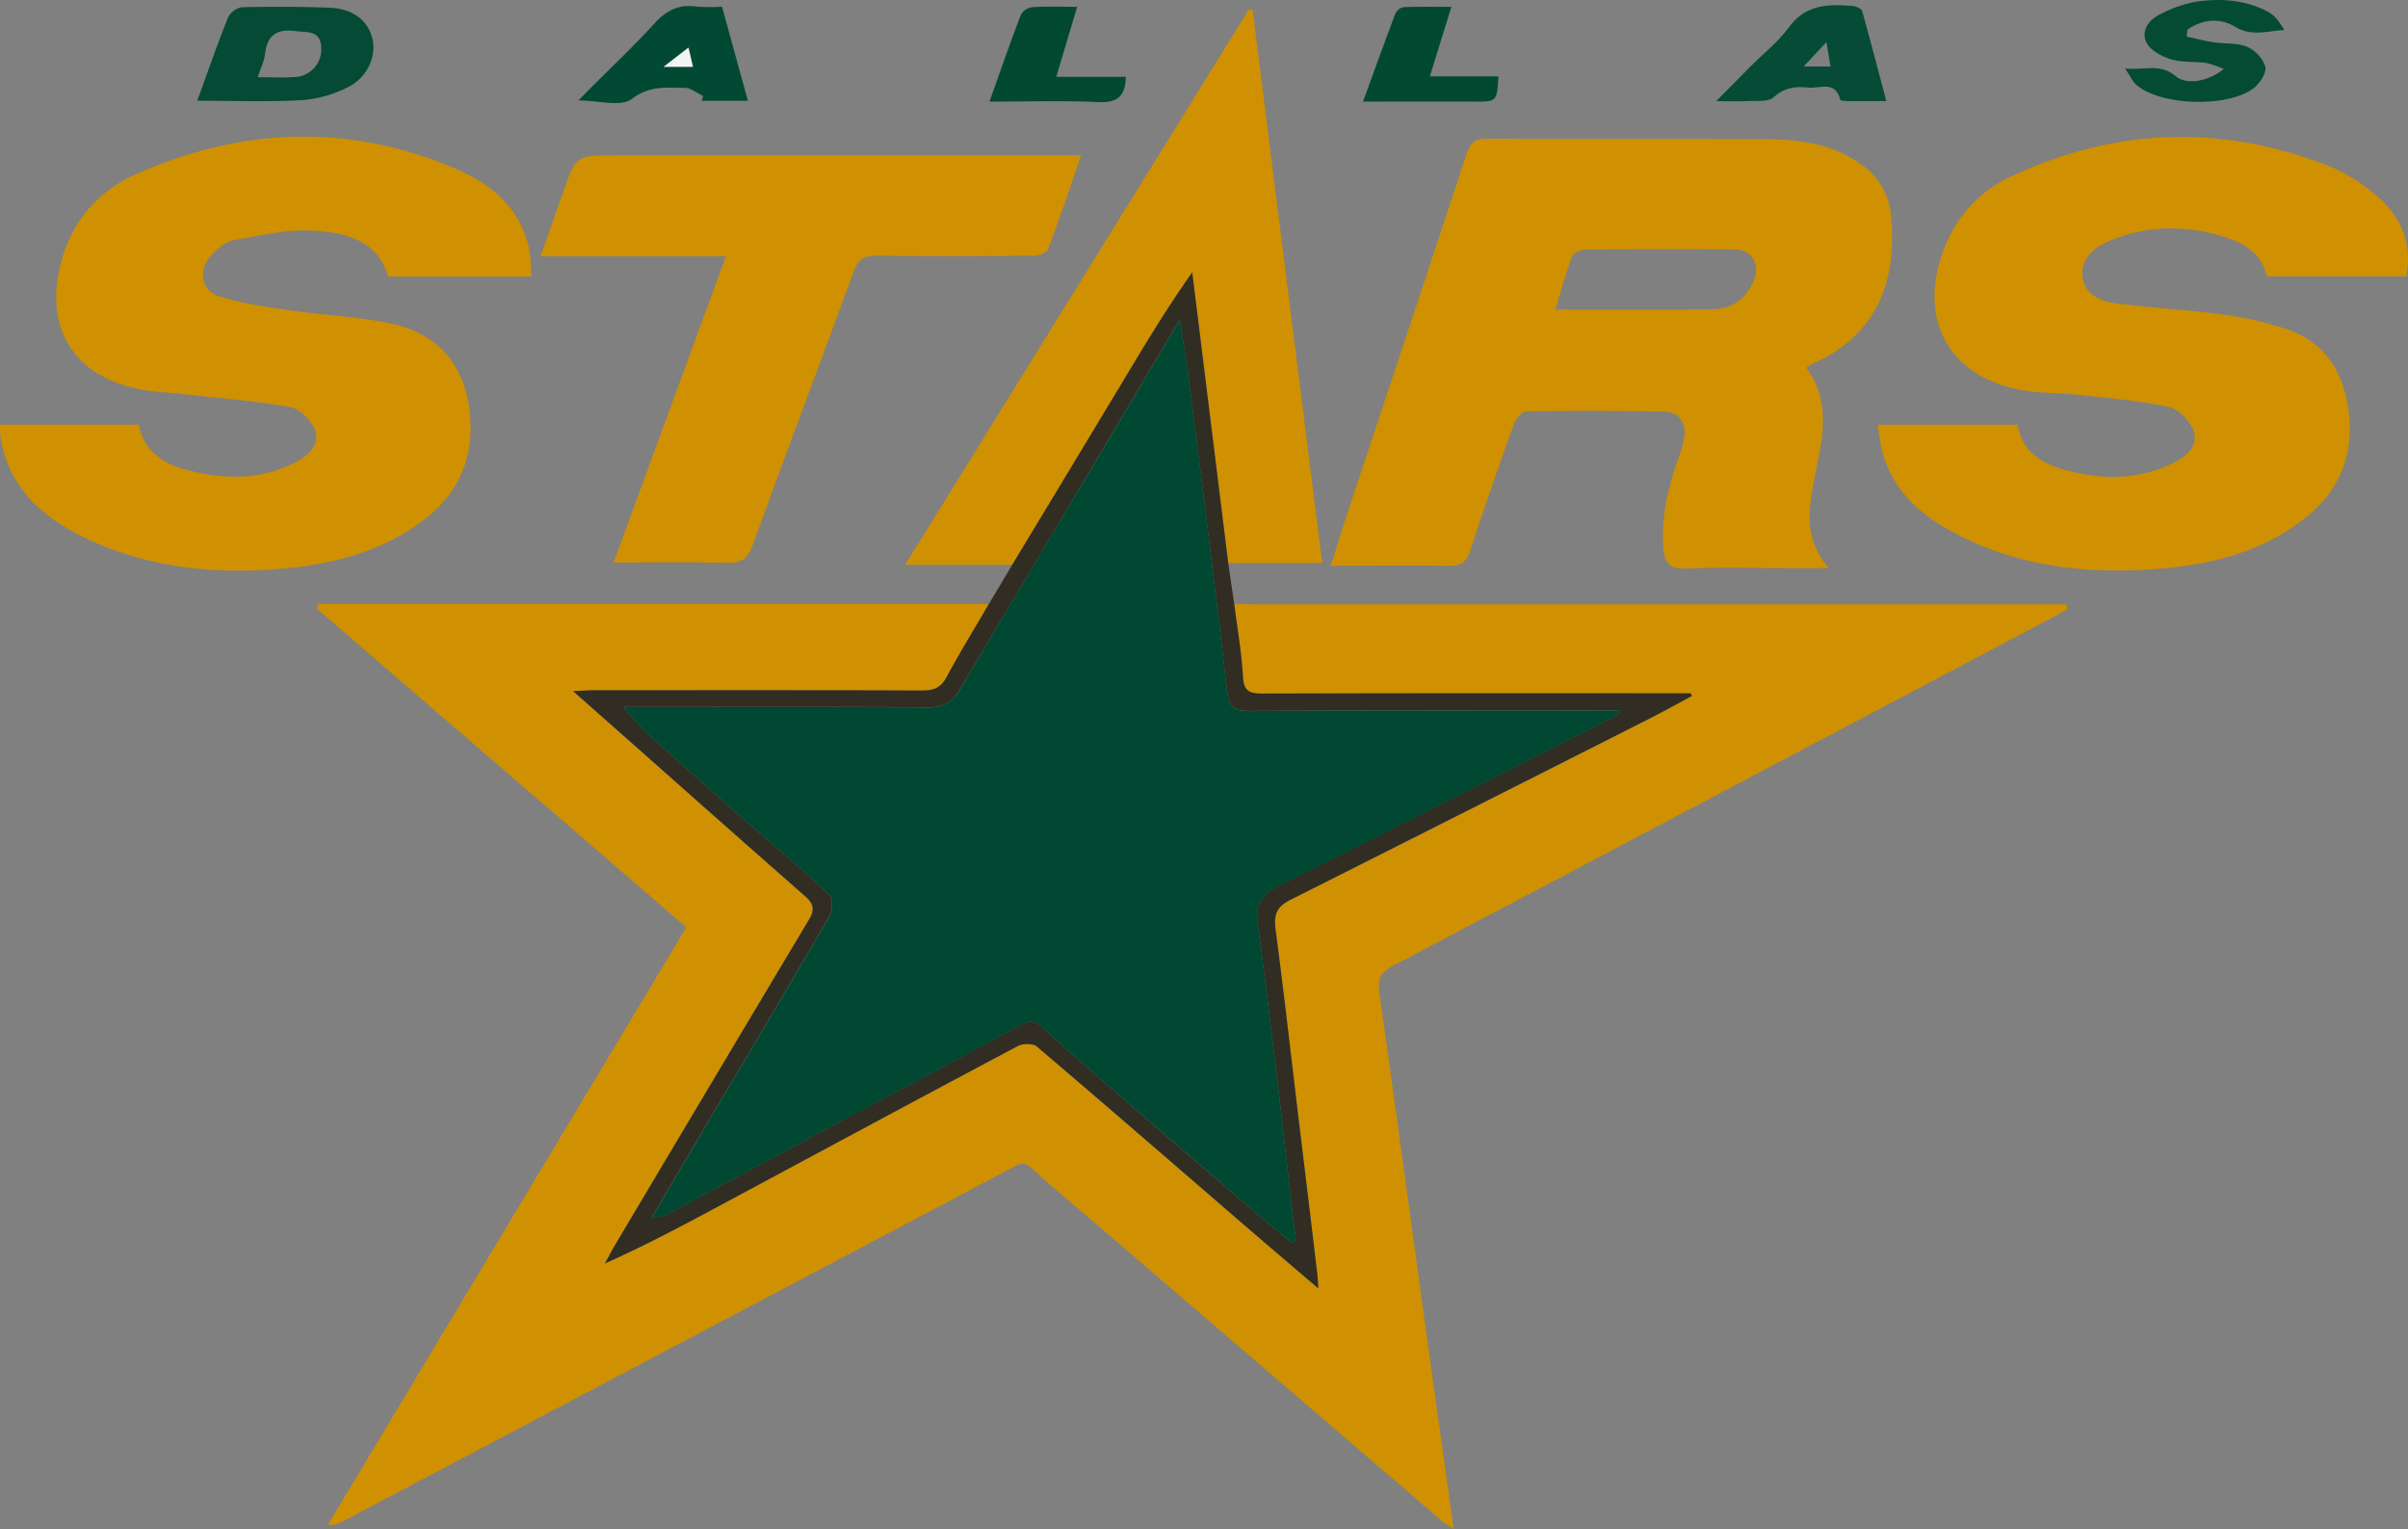
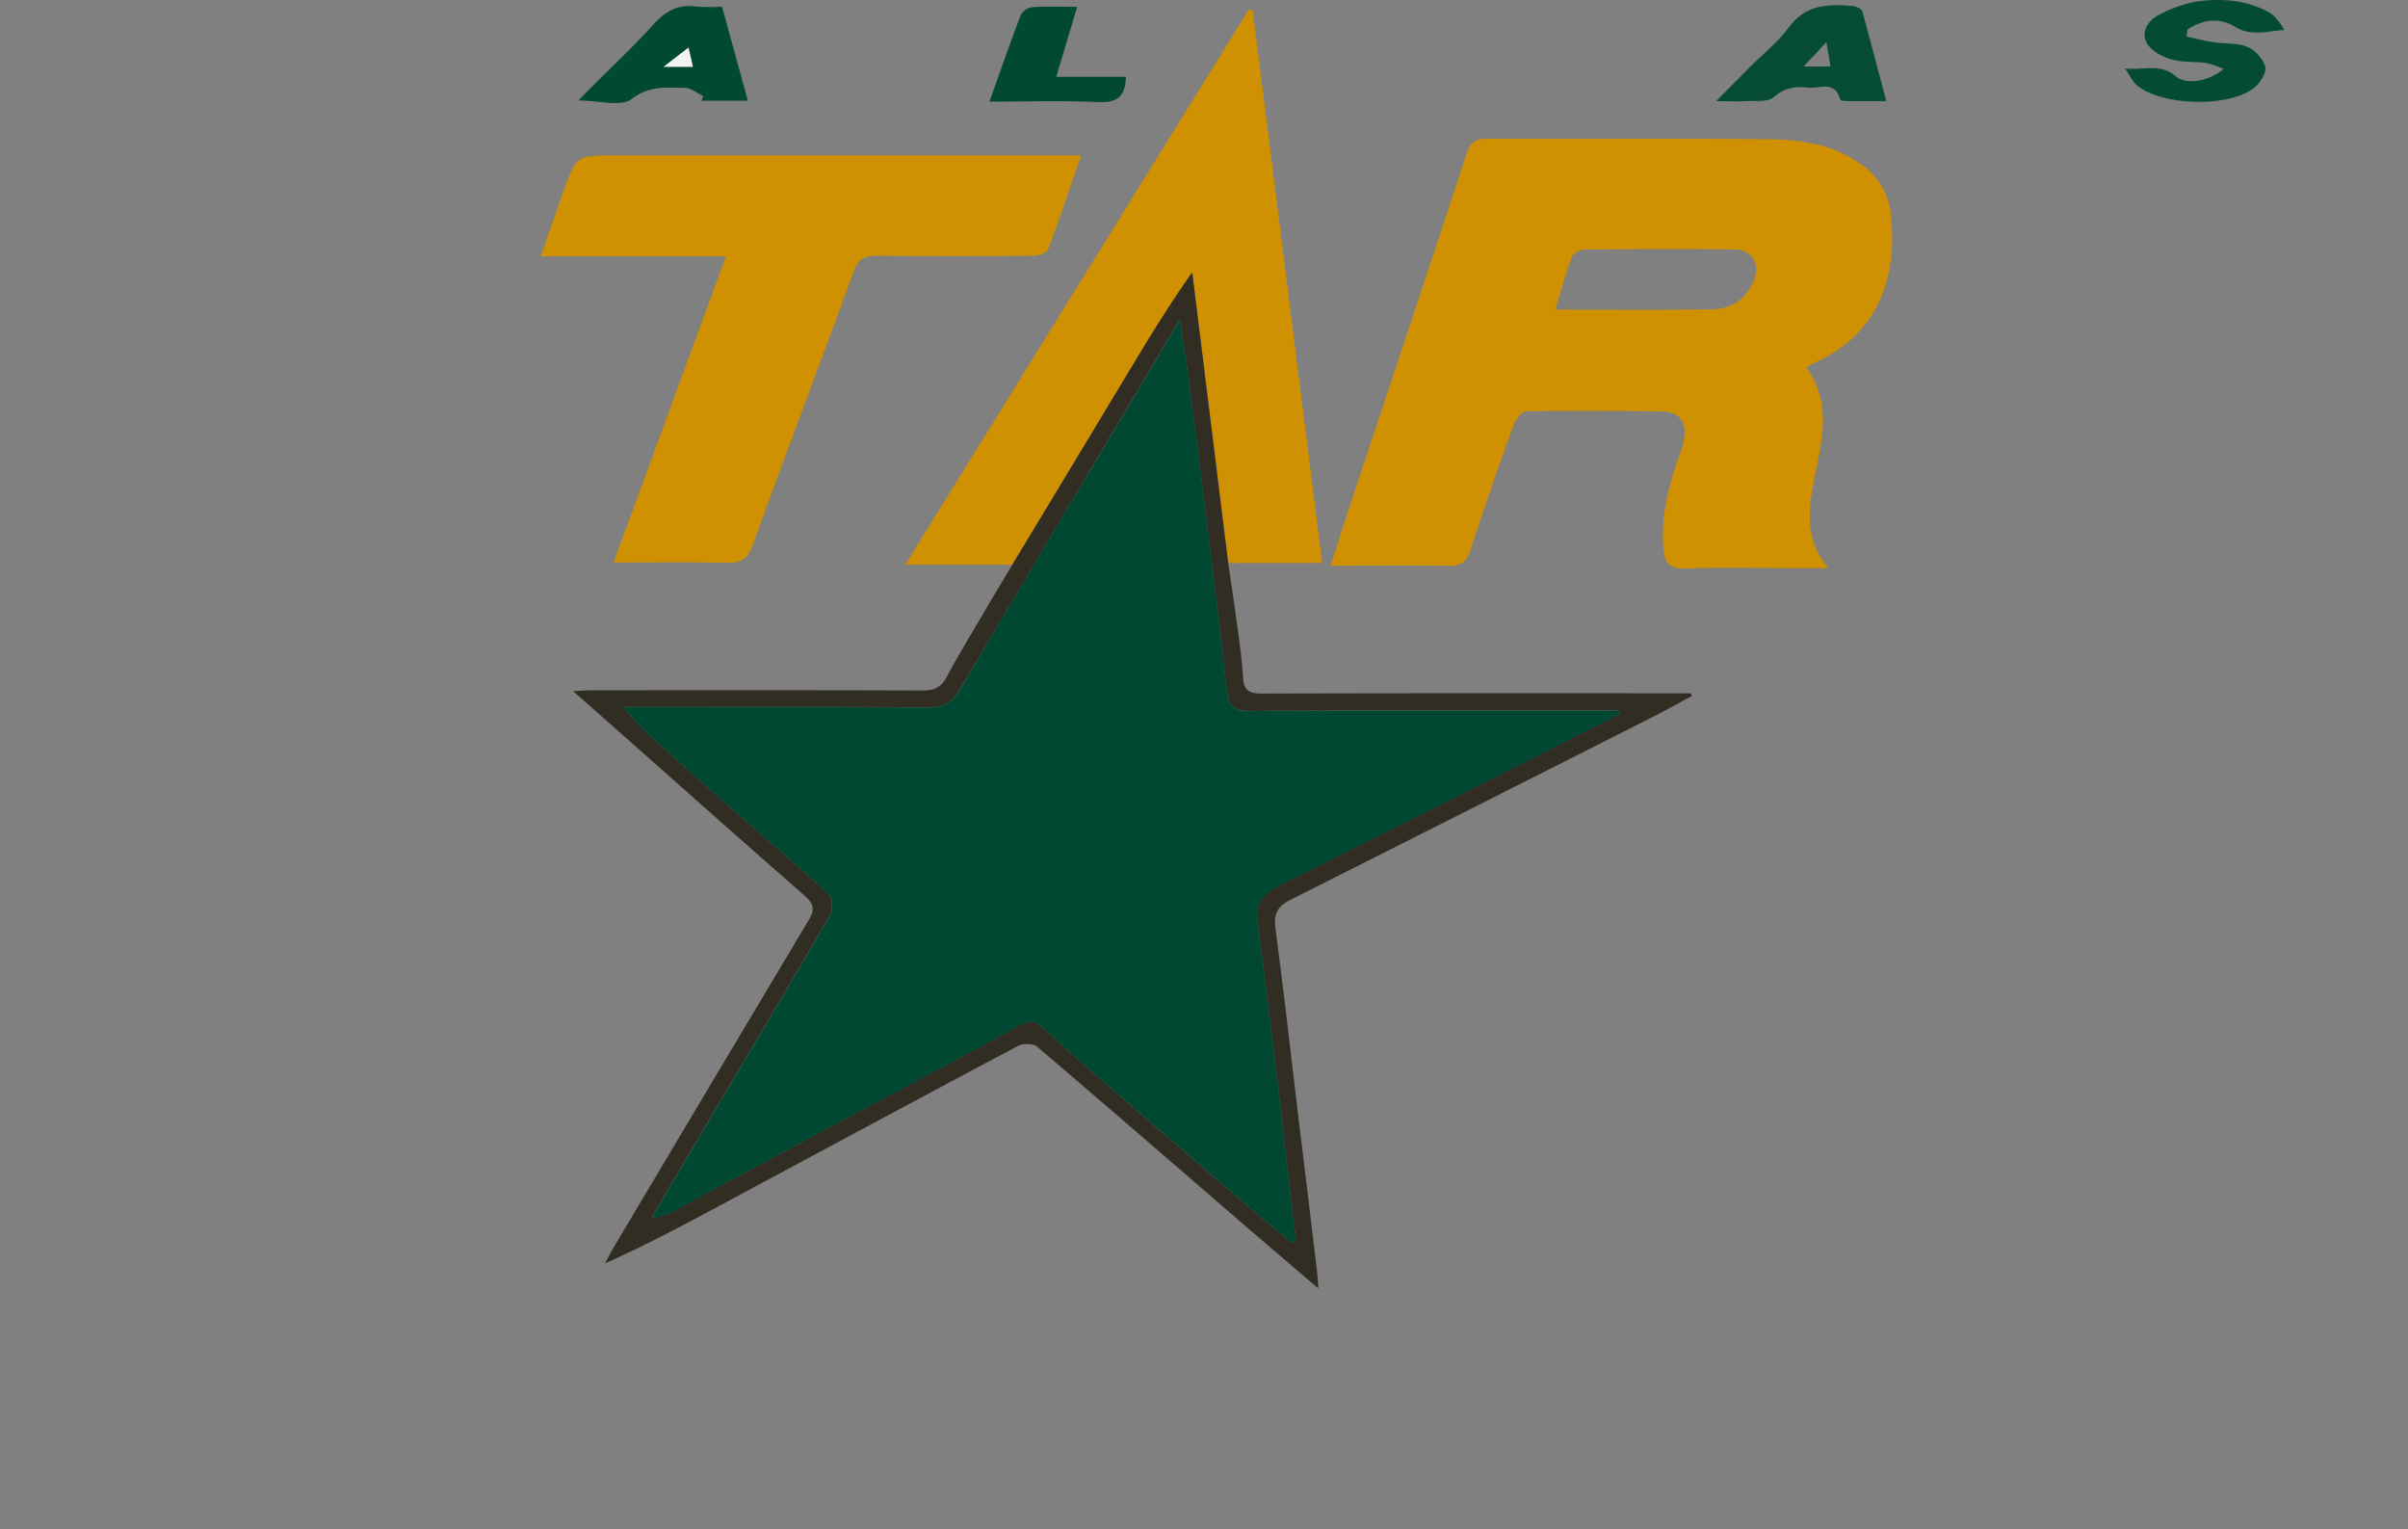
<svg xmlns="http://www.w3.org/2000/svg" viewBox="0 0 699.39 443.99">
  <rect x="0" y="0" width="699.39" height="443.99" fill="#808080" stroke="none" />
  <defs>
    <style>.cls-1{fill:#cf9101;}.cls-2{fill:#312d22;}.cls-3{fill:#044a34;}.cls-4{fill:#054b35;}.cls-5{fill:#024933;}.cls-6{fill:#044b34;}.cls-7{fill:#024932;}.cls-8{fill:#004831;}.cls-9{fill:#f1f4f3;}</style>
  </defs>
  <title>dallas-stars</title>
  <g id="Layer_2" data-name="Layer 2">
    <g id="Layer_4" data-name="Layer 4">
      <g id="vOn6Pe.tif">
-         <path class="cls-1" d="M358.47,175.32c2,.06,4,.17,6,.17H600.11l.39,1.35c-1.47.83-2.92,1.69-4.41,2.48Q500.44,229.9,404.71,280.38c-3.81,2-4.64,4-4.07,8.09,4.41,30.94,8.57,61.92,12.84,92.88,2.83,20.54,5.72,41.08,8.73,62.64-1.78-1.25-2.85-1.87-3.77-2.66Q369.18,399.08,320,356.8c-6.82-5.85-13.78-11.55-20.4-17.62-2.46-2.26-4-.94-6.08.14q-45.94,24.32-91.94,48.58-51,26.94-102.07,53.88a7,7,0,0,1-4.3,1L199.34,269.27,92,176.73l.53-1.32H287.18c-4.1,7-8.36,14-12.21,21.12-1.66,3.09-3.66,4-7.05,4-31.83-.13-63.66-.08-95.49-.07-1.71,0-3.42.14-6,.25l19.8,17.5q23.76,21,47.54,42c2.33,2,3,3.74,1.24,6.73q-28.35,47.26-56.45,94.7c-1,1.72-1.94,3.5-2.9,5.25,11.52-5.11,22.21-10.8,32.88-16.53,29-15.57,58-31.19,87.1-46.62,1.45-.77,4.41-.74,5.55.23,19.91,16.92,39.64,34.06,59.43,51.13,7.13,6.15,14.3,12.24,22.27,19.05-.15-2.06-.18-3-.28-3.87Q380,348,377.27,325.71c-2.24-18.64-4.34-37.3-6.8-55.92-.55-4.23.33-6.51,4.35-8.52q52.23-26.1,104.25-52.61c4.15-2.1,8.22-4.37,12.33-6.56l-.35-.78h-4.48q-60,0-120,.06c-3.62,0-5.31-.65-5.56-4.8C360.61,189.47,359.37,182.4,358.47,175.32Z" />
        <path class="cls-1" d="M386.51,164.28c2-6.35,3.8-12.16,5.71-17.93,11.25-33.86,22.6-67.69,33.7-101.6,1.15-3.52,2.7-4.51,6.25-4.49,26.83.15,53.65-.06,80.47.15,9.83.08,19.57,1.25,27.94,7.34a20.11,20.11,0,0,1,8.62,14.56c1.87,18.37-3.43,34.74-22.78,43.33a18,18,0,0,0-1.8,1.12c7.8,10.66,4.29,22,2.17,33.2-1.61,8.51-2.65,16.81,4.32,25H520.36c-10.32,0-20.66-.28-31,.12-4.85.19-5.93-2-6.24-6.06-.7-9.16,1.46-17.79,4.48-26.3a26.64,26.64,0,0,0,1.65-6.21c.42-4.23-1.85-6.9-6-7q-20-.39-40-.06c-1.24,0-3,2.25-3.58,3.8-4.38,12.15-8.65,24.34-12.64,36.62-1.14,3.49-2.83,4.51-6.4,4.43C409.59,164.13,398.46,164.28,386.51,164.28ZM451.73,89.9c15.8,0,30.77.18,45.73-.1,5.5-.1,9.76-3,11.93-8.38,1.94-4.77-.56-9-5.66-9q-21.74-.19-43.47.05c-1.28,0-3.31,1.08-3.7,2.13C454.72,79.52,453.34,84.64,451.73,89.9Z" />
-         <path class="cls-1" d="M0,123.32H40.31c1.9,9.41,9.16,12.23,17.32,13.93,9.71,2,19.16,1.68,28.15-3,3.62-1.88,7-4.91,5.88-8.83-.84-2.92-4.32-6.65-7.13-7.16-10.75-1.94-21.7-2.71-32.58-3.94-4.29-.48-8.67-.6-12.84-1.59C20.92,108.41,13,94.84,17.62,76.67,20.79,64.14,28.51,55.38,40,50.34c30.69-13.41,61.77-14.58,92.77-1.15,10.37,4.5,18.62,11.61,21,23.52a57.37,57.37,0,0,1,.54,7.58h-41.6C109.63,69.65,100.26,67.56,91.25,67c-7.74-.5-15.72,1.37-23.48,2.79-2.36.43-4.7,2.52-6.45,4.41-3.85,4.13-3,10.1,2.29,11.82,6.7,2.17,13.84,3.1,20.86,4.13,9.51,1.4,19.21,1.78,28.6,3.69,13,2.63,21.16,10.78,23.15,24.18,2,13.65-2.35,24.9-13.55,33.26-12,8.95-26,12.53-40.48,13.83-18.76,1.68-37.26,0-54.74-7.66C14.91,151.9,4.36,144.2.7,129.93A28.76,28.76,0,0,1,.05,126,23.27,23.27,0,0,1,0,123.32Z" />
-         <path class="cls-1" d="M545.34,123.34H586c1.49,8.87,8.39,11.93,16.09,13.72,10.14,2.36,20.13,2,29.63-2.87,3.7-1.88,6.8-5,5.41-9-1-2.92-4.32-6.43-7.18-7-8.55-1.88-17.37-2.55-26.1-3.52-4.63-.51-9.31-.46-13.93-1-23.76-2.82-34.12-21.32-24.48-43.33A37.27,37.27,0,0,1,584.67,51c30.17-14,60.84-14.89,91.78-2.77a49.74,49.74,0,0,1,11.94,7.07c8,6.15,12.56,14,10.51,24.94H658.4c-1.7-7.37-7.58-10.15-14.25-12-10.78-2.95-21.42-2.59-31.73,1.84-4.31,1.85-8,4.91-7.58,10S609.69,87.37,614,88c10.36,1.42,20.86,1.89,31.22,3.29a102.25,102.25,0,0,1,18.87,4.25c11.32,3.8,16.65,12.65,18.07,24.05,1.55,12.36-2.56,22.66-12.24,30.49-11.79,9.53-25.82,13.45-40.56,14.86-21.54,2.06-42.54.07-62-10.34-9.61-5.15-17.49-12.12-20.57-23.16C546.09,128.89,545.86,126.26,545.34,123.34Z" />
        <path class="cls-1" d="M314,45.11c-3.34,9.69-6.3,18.62-9.63,27.4-.39,1-2.87,1.74-4.38,1.75-15.17.13-30.33.17-45.5,0-3.48,0-5.21.95-6.46,4.39-9.73,26.6-19.81,53.07-29.45,79.7-1.48,4.07-3.4,5.18-7.47,5.08-10.65-.28-21.31-.09-32.9-.09l32.64-88.91H157c2.37-6.71,4.49-12.68,6.58-18.66,3.73-10.64,3.72-10.65,14.85-10.65H314Z" />
        <path class="cls-1" d="M294,164h-31.1L362.7,2.8l1.13.15c6.7,53.29,13.4,106.57,20.19,160.53H356.73q-5.22-42.19-10.45-84.39C338.53,90,332,101,325.42,112Q309.75,138,294,164Z" />
        <path class="cls-2" d="M294,164q15.71-26,31.41-52.05C332,101,338.53,90,346.28,79.09q5.22,42.19,10.45,84.39l1.74,11.84c.9,7.08,2.14,14.15,2.55,21.26.25,4.15,1.94,4.81,5.56,4.8q60-.15,120-.06h4.48l.35.78c-4.11,2.19-8.18,4.46-12.33,6.56Q427,235,374.82,261.27c-4,2-4.9,4.29-4.35,8.52,2.46,18.62,4.56,37.28,6.8,55.92Q380,348,382.64,370.25c.1.9.13,1.81.28,3.87-8-6.81-15.14-12.9-22.27-19.05-19.79-17.07-39.52-34.21-59.43-51.13-1.14-1-4.1-1-5.55-.23-29.09,15.43-58.08,31.05-87.1,46.62-10.67,5.73-21.36,11.42-32.88,16.53,1-1.75,1.88-3.53,2.9-5.25q28.17-47.37,56.45-94.7c1.79-3,1.09-4.69-1.24-6.73q-23.84-20.93-47.54-42l-19.8-17.5c2.55-.11,4.26-.25,6-.25,31.83,0,63.66-.06,95.49.07,3.39,0,5.39-.9,7.05-4,3.85-7.16,8.11-14.09,12.21-21.12Q290.6,169.71,294,164ZM375.34,360.9l1.07-.65c-.37-2.93-.78-5.85-1.11-8.79-1.43-12.48-2.79-25-4.28-37.45-1.85-15.42-3.72-30.84-5.78-46.23-.73-5.48,1.6-8.31,6.4-10.7,31.74-15.82,63.34-31.89,95-47.89,1.31-.66,2.57-1.41,3.86-2.11l-.42-.76h-4c-34.5,0-69-.09-103.5.12-4.16,0-5.65-1.64-6.1-5.11-.8-6.24-1.44-12.49-2.19-18.73q-2.07-17.23-4.21-34.46-2.35-18.93-4.81-37.85c-.71-5.43-1.61-10.83-2.61-17.48-8.1,13.63-15.53,26.17-23,38.7q-20.51,34.44-41,68.89c-2.19,3.7-4.85,5.08-9.28,5-27.82-.22-55.66-.11-83.49-.11h-4.77a72.22,72.22,0,0,0,10.79,11.18c6.93,6.19,13.83,12.41,20.81,18.54,9.35,8.2,18.87,16.2,28,24.62,1.12,1,1.24,4.57.35,6.1-11.48,19.82-23.25,39.47-34.92,59.17q-8.43,14.24-16.81,28.51a9.66,9.66,0,0,0,5.38-1.33q28.58-15.28,57.14-30.6c14.65-7.85,29.4-15.53,43.92-23.61,3.08-1.72,4.85-1.62,7.34.72C309,304.08,315,309.29,321,314.5q21.44,18.56,42.95,37C367.68,354.71,371.54,357.77,375.34,360.9Z" />
-         <path class="cls-3" d="M57.29,29.25c3.08-8.45,5.83-16.37,8.94-24.15a5.61,5.61,0,0,1,4-3c8.48-.2,17-.18,25.45.14,6.89.27,11.3,3.77,12.52,9.22,1.14,5.08-1.61,11.21-7.31,13.94a35.92,35.92,0,0,1-13.17,3.69C77.76,29.62,67.76,29.25,57.29,29.25Zm17.56-6.84c4.22,0,7.69.22,11.11-.06a8,8,0,0,0,7.33-8.43c-.15-5.22-4-4.44-7.44-4.89-5.37-.71-8.27,1.11-8.87,6.66C76.76,17.75,75.73,19.72,74.85,22.41Z" />
        <path class="cls-4" d="M547.86,29.36c-4.11,0-7.59,0-11.07,0-.8,0-2.23-.09-2.31-.4-1.38-5.77-6-3.14-9.29-3.53-3.62-.42-6.9-.05-10.05,2.81-1.66,1.5-5.28.95-8,1.12-2.46.16-4.94,0-8.67,0,3.76-3.79,6.82-6.88,9.89-10,3.76-3.77,8.08-7.13,11.17-11.38,4.91-6.78,11.55-6.84,18.62-6.24,1,.09,2.52.79,2.73,1.52C543.27,11.83,545.48,20.39,547.86,29.36Zm-24-10.06h7.8l-1.19-7.07Z" />
        <path class="cls-5" d="M217.22,29.26h-13.4l.4-1.38c-1.79-.83-3.57-2.38-5.35-2.37-5.22,0-10.2-.76-15.37,3.22-3.12,2.41-9.61.45-15.49.45,1.34-1.38,2.37-2.46,3.42-3.51C177.65,19.43,184.1,13.4,190,6.89c3.42-3.76,7-5.7,12.11-5a56.37,56.37,0,0,0,7.6.06Zm-16-9.87q-.85-3.66-1.29-5.56l-7.2,5.56Z" />
        <path class="cls-6" d="M635.11,10.63c2.59.56,5.17,1.24,7.78,1.64,3.26.49,6.81.12,9.75,1.31a9.91,9.91,0,0,1,5.29,5.72c.45,1.68-1.41,4.71-3.1,6.09-7.28,6-27.38,5.39-34.36-.78-1.11-1-1.75-2.5-3.26-4.73,5.74.55,10.27-1.53,14.66,2.22,3.21,2.73,9.73,1.49,14-2.07a29,29,0,0,0-5-1.73c-3.45-.47-7.11-.12-10.38-1.11-2.66-.81-5.91-2.56-7.05-4.82-1.68-3.31.59-6.58,3.82-8.16A37.48,37.48,0,0,1,637.89.47c7.12-1,14.29-.54,20.81,2.94,2,1,3.43,3.05,4.76,5.31-5,.27-9.55,2-14.4-1-4.35-2.63-9.44-2.14-13.75.92Z" />
        <path class="cls-7" d="M327,22.3c-.13,5.79-2.6,7.61-8.09,7.35-10.29-.48-20.62-.14-31.53-.14,3.13-8.76,6-17.08,9.15-25.3a4.46,4.46,0,0,1,3.33-2.13c4.11-.26,8.24-.1,13-.1-2.08,7-4,13.35-6.06,20.32Z" />
-         <path class="cls-7" d="M395.88,29.5c3.29-9,6.27-17.32,9.4-25.57a3.36,3.36,0,0,1,2.36-1.85c4.44-.18,8.89-.09,13.91-.09-2.15,6.94-4.13,13.32-6.25,20.19h19.91c-.44,7.38-.44,7.34-7,7.32C417.66,29.47,407.08,29.5,395.88,29.5Z" />
        <path class="cls-8" d="M375.34,360.9c-3.8-3.13-7.66-6.19-11.39-9.4Q342.44,333,321,314.5c-6-5.21-12-10.42-17.85-15.87-2.49-2.34-4.26-2.44-7.34-.72-14.52,8.08-29.27,15.76-43.92,23.61q-28.57,15.28-57.14,30.6a9.66,9.66,0,0,1-5.38,1.33q8.4-14.25,16.81-28.51c11.67-19.7,23.44-39.35,34.92-59.17.89-1.53.77-5.08-.35-6.1-9.14-8.42-18.66-16.42-28-24.62-7-6.13-13.88-12.35-20.81-18.54a72.22,72.22,0,0,1-10.79-11.18h4.77c27.83,0,55.67-.11,83.49.11,4.43,0,7.09-1.34,9.28-5q20.38-34.52,41-68.89c7.46-12.53,14.89-25.07,23-38.7,1,6.65,1.9,12,2.61,17.48q2.49,18.92,4.81,37.85,2.16,17.24,4.21,34.46c.75,6.24,1.39,12.49,2.19,18.73.45,3.47,1.94,5.14,6.1,5.11,34.5-.21,69-.12,103.5-.12h4l.42.76c-1.29.7-2.55,1.45-3.86,2.11-31.64,16-63.24,32.07-95,47.89-4.8,2.39-7.13,5.22-6.4,10.7,2.06,15.39,3.93,30.81,5.78,46.23,1.49,12.48,2.85,25,4.28,37.45.33,2.94.74,5.86,1.11,8.79Z" />
        <path class="cls-9" d="M201.26,19.39h-8.49l7.2-5.56Q200.4,15.74,201.26,19.39Z" />
      </g>
    </g>
  </g>
</svg>